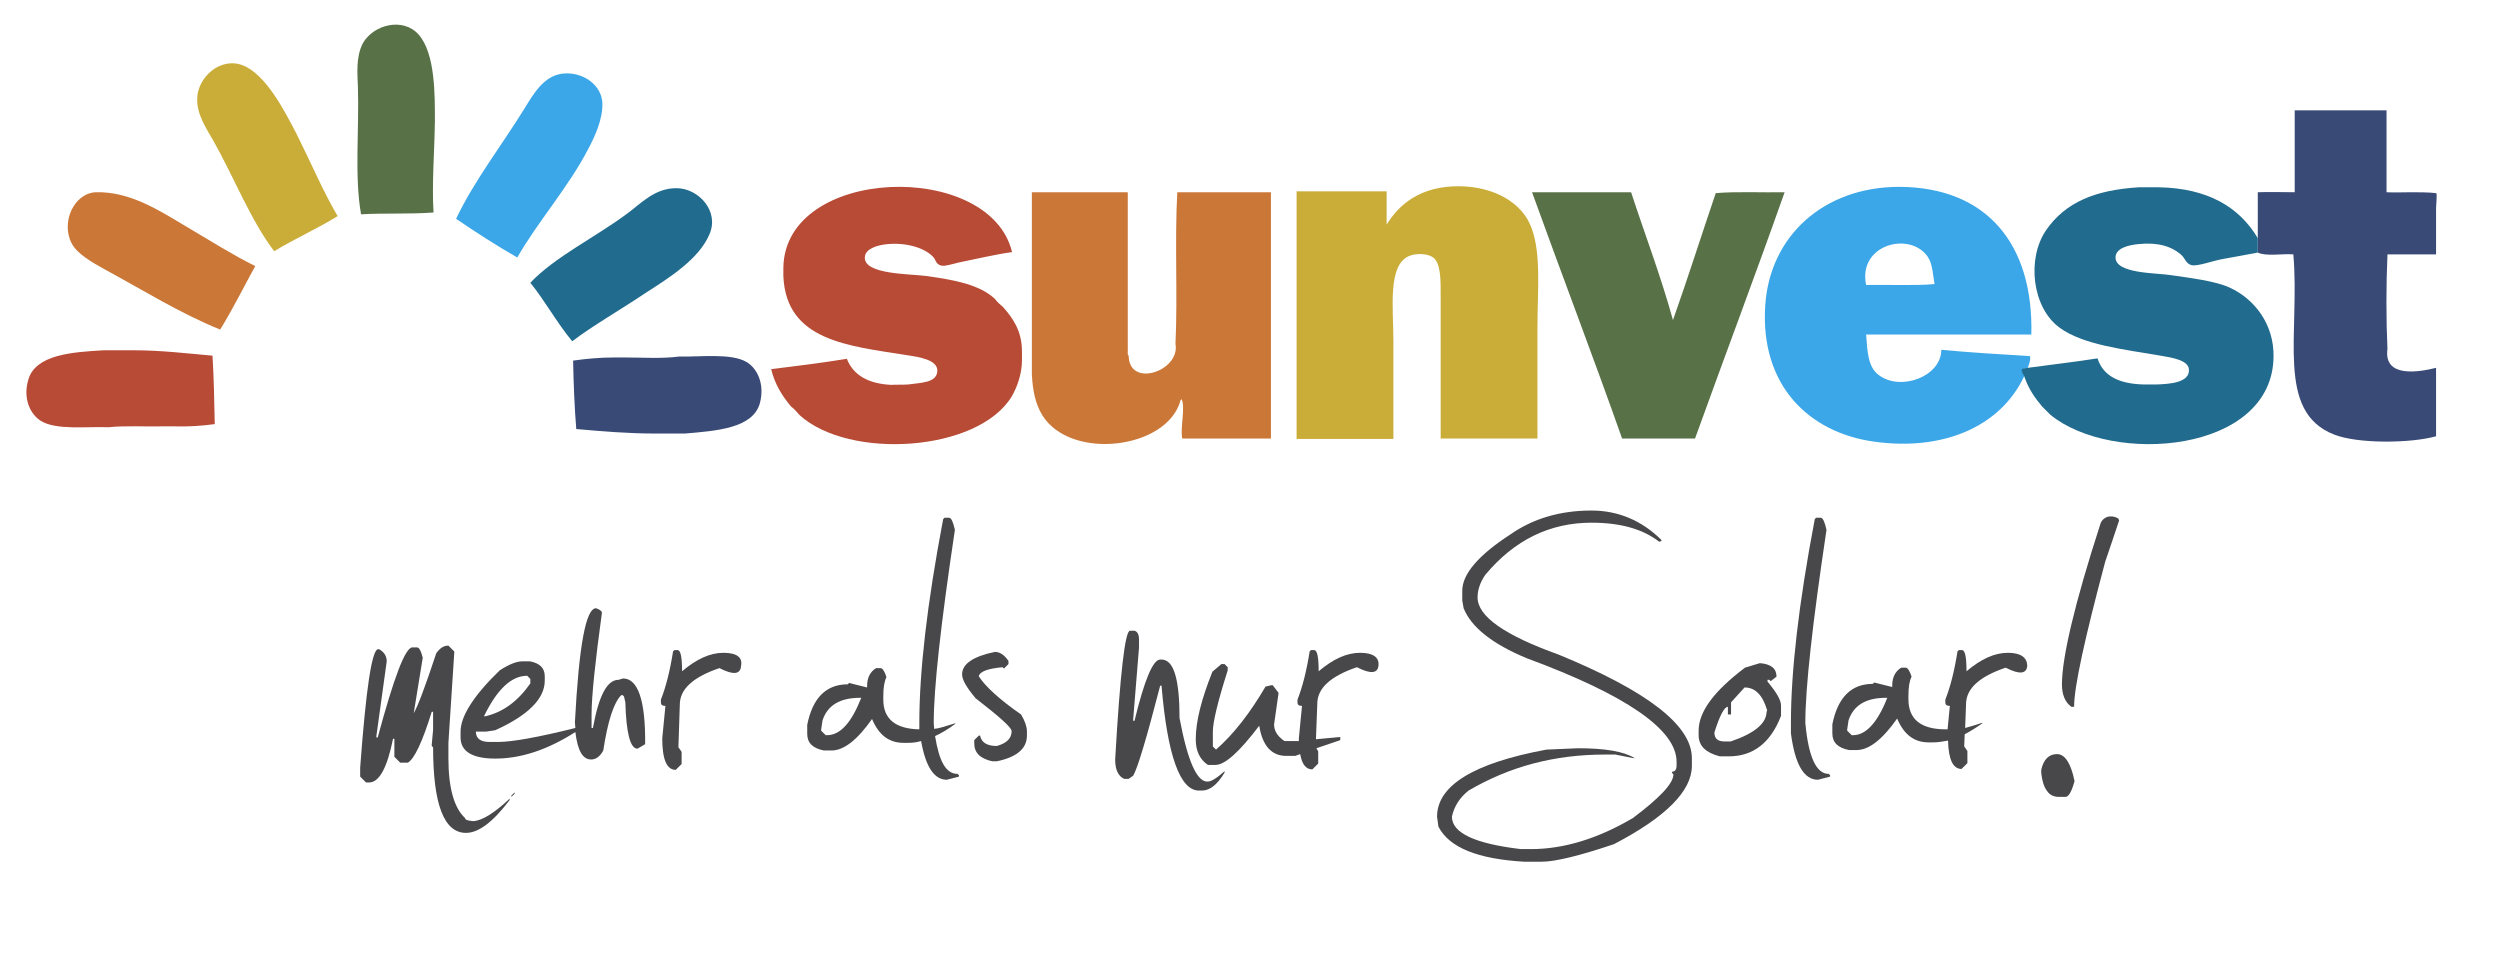
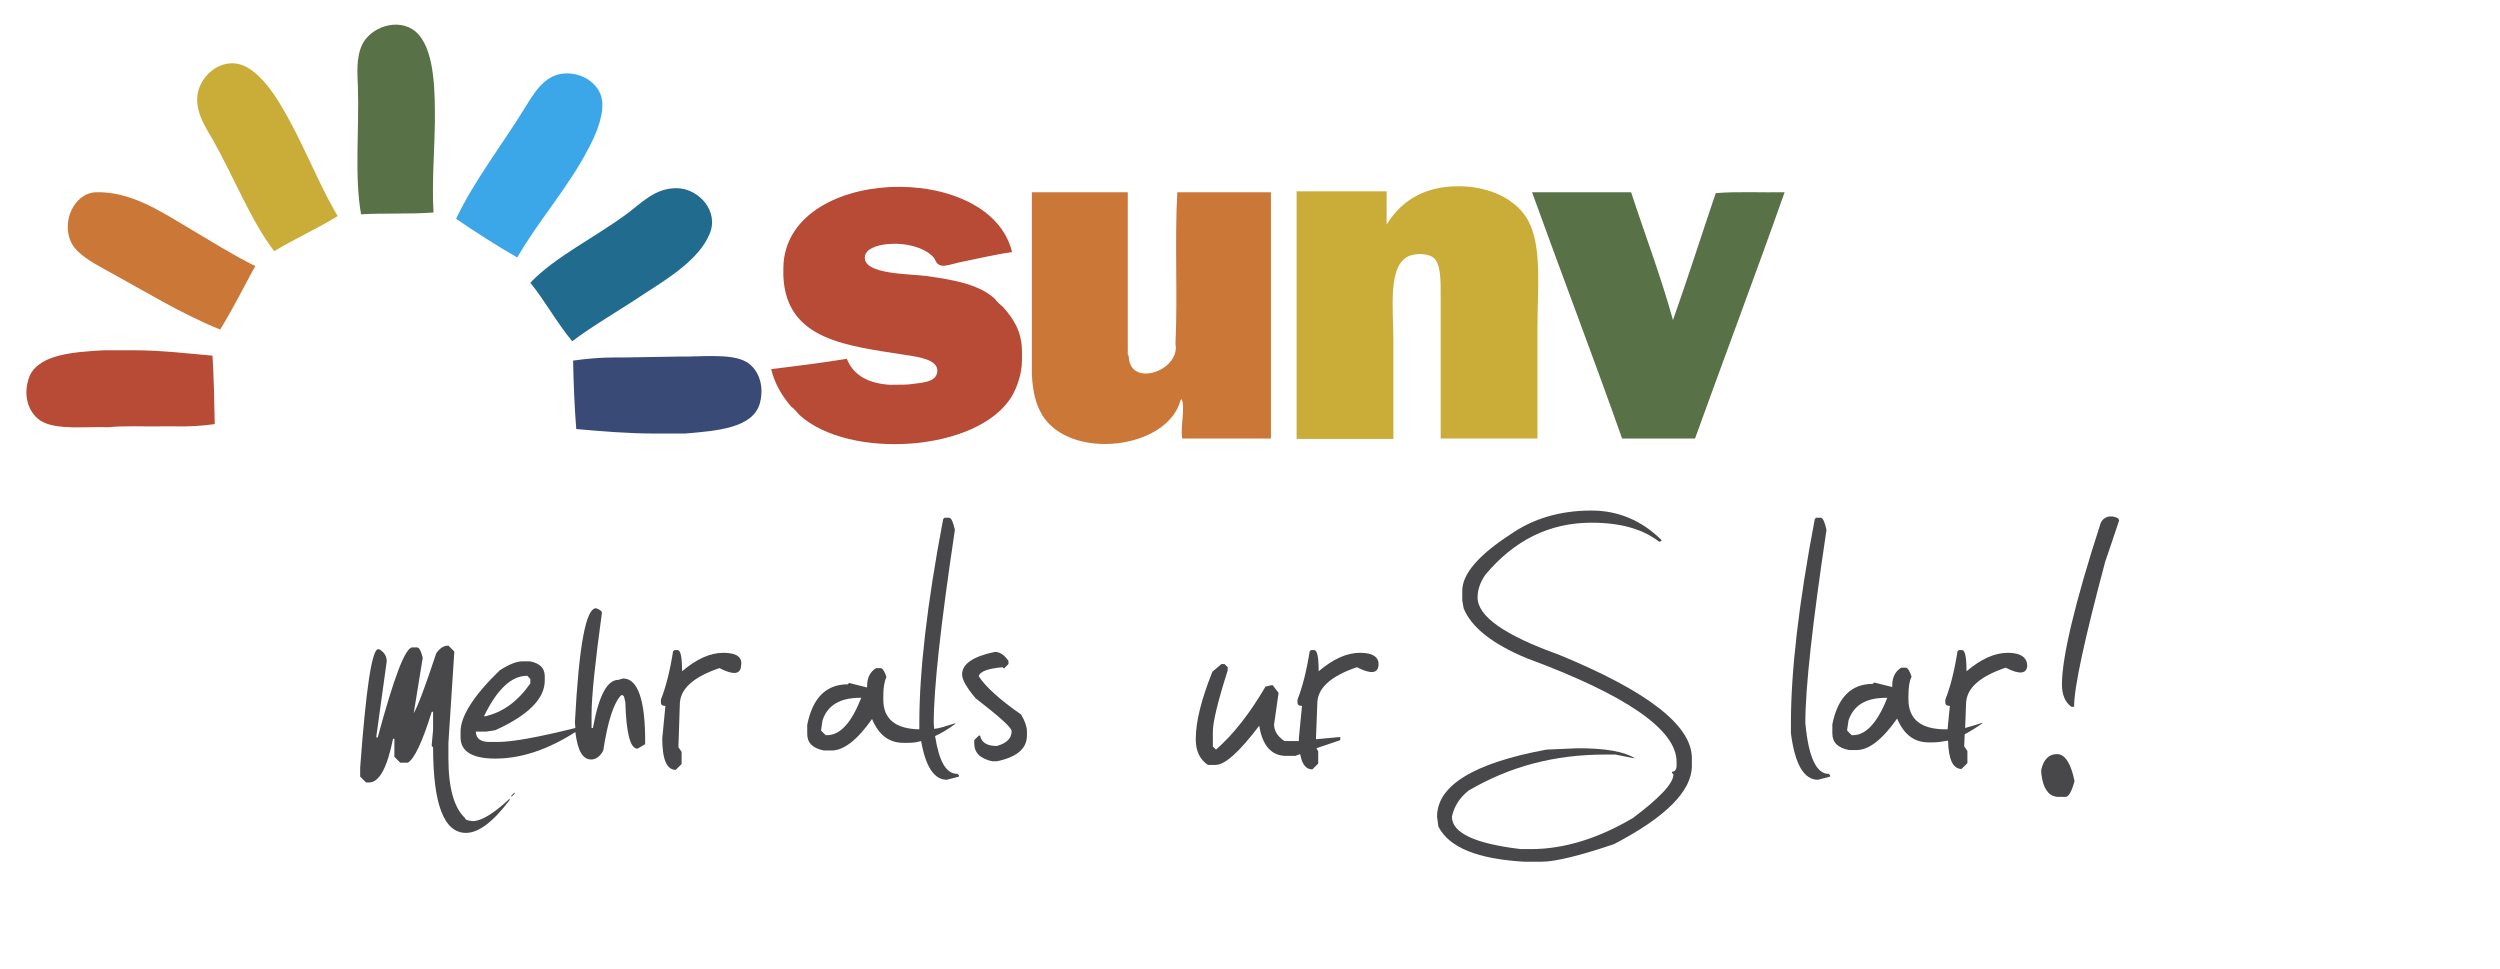
<svg xmlns="http://www.w3.org/2000/svg" version="1.1" id="Laag_1" x="0px" y="0px" viewBox="0 0 555.3 215.3" style="enable-background:new 0 0 555.3 215.3;" xml:space="preserve">
  <style type="text/css">
	.st0{fill-rule:evenodd;clip-rule:evenodd;fill:#CAAD38;}
	.st1{fill-rule:evenodd;clip-rule:evenodd;fill:#3BA7E8;}
	.st2{fill-rule:evenodd;clip-rule:evenodd;fill:#587147;}
	.st3{fill-rule:evenodd;clip-rule:evenodd;fill:#CB7737;}
	.st4{fill-rule:evenodd;clip-rule:evenodd;fill:#216B8E;}
	.st5{fill-rule:evenodd;clip-rule:evenodd;fill:#394A76;}
	.st6{fill-rule:evenodd;clip-rule:evenodd;fill:#B84B36;}
	.st7{fill:none;}
	.st8{fill:#48474A;}
</style>
  <g>
    <path class="st0" d="M75,48c-4.5,2.8-9.5,5-14.1,7.8c-5.2-6.8-9-16.6-13.6-24.7c-1.5-2.6-3.6-5.7-3.5-9.2c0.1-4.8,5.2-9.3,10.1-7.4   c5.2,2,9.4,10.3,12,15.3C69.2,36.4,71.8,42.6,75,48" />
    <path class="st1" d="M114.9,57.2c-4.7-2.7-9.2-5.6-13.6-8.6c4-8.4,10-16.1,15.2-24.5c2.1-3.4,4.5-7.7,9.2-7.8   c4.1-0.1,8,2.7,8.1,6.7c0.1,3.5-1.7,7.4-3.2,10.2C126.3,41.5,119.2,49.6,114.9,57.2" />
    <path class="st0" d="M341.5,97.4H320c0-10.4,0-20.7,0-31.7c0-3.3,0.1-7.4-1.8-8.6c-1.2-0.8-3.7-0.9-5.3-0.2   c-4.7,2.1-3.4,11.6-3.4,18.7v21.9h-21.5V42.5H308v7.4c2.8-4.6,7.3-8.1,14.6-8.5c8-0.4,14.6,2.9,17.1,8.1c2.8,5.8,1.8,14.8,1.8,23.1   C341.5,81.1,341.5,89.8,341.5,97.4" />
-     <path class="st1" d="M450.4,81.7c-0.1,0.2-0.1,0.2-0.7,0.2c-0.8,0.2-0.1,0.9,0,1.4l-0.1,0.3c-5.4,11.4-18.3,16.6-33.3,14.5   c-14.5-2-25.4-12.5-24.2-30.3c1-15.3,12.9-26.3,29.8-26.3c19.3,0.1,29.8,12.6,29.3,32.8h-36.7c0.3,3.9,0.4,7.2,2.8,9   c4.9,3.7,13.9,0.3,13.9-5.6c6.5,0.6,13.1,1,19.7,1.4C451.1,80.1,450.6,81.1,450.4,81.7L450.4,81.7z M427.7,56.4   c-4.4-4.9-15-1.7-13.2,6.9c5-0.1,10.5,0.2,15.2-0.2C429.2,60.3,429.3,58.2,427.7,56.4" />
    <path class="st2" d="M362.3,42.7c3.1,9.5,6.6,18.6,9.3,28.4c3.3-9.3,6.3-18.8,9.5-28.2c4.8-0.4,10.3-0.1,15.3-0.2   c-6.5,18.4-13.3,36.4-19.9,54.7h-16.2C353.8,79,346.9,61,340.3,42.7H362.3z" />
    <path class="st3" d="M250.7,79c0.1,7.3,11.5,3.4,10.4-2.6c0.5-10.8-0.2-22.9,0.4-33.7h20.8v54.7h-19.7c-0.5-2.4,0.8-7.2-0.2-8.8   c0.1,0.1-0.2,0.2-0.2,0.4c-3,10.8-24.4,13.4-30.7,3.2c-1.5-2.5-2.1-5.3-2.3-9V42.7h21.3v34.6C250.6,77.8,250.3,78.8,250.7,79" />
    <path class="st4" d="M127.1,75.8c-3.4-4.1-6-8.9-9.3-13c5.4-5.7,14.4-10.1,21.3-15.2c3.2-2.3,6.3-5.9,11.3-5.8   c4.8,0.1,9.4,5.1,7.2,10.2c-2.3,5.5-8.8,9.6-14.1,13C137.7,68.9,131.7,72.3,127.1,75.8" />
-     <path class="st5" d="M530.1,24.5c0,6,0,12.2,0,18.2c2,0.1,3.3,0,5.5,0c1.1,0,4.1,0,5.5,0.2c0.3,0,0,2.6,0,3.4v10.2h-10.8v0.2   c-0.3,6.5-0.3,14.3,0,20.8c-0.9,6.6,7.2,5.1,10.8,4.2v15.2c-5.7,1.6-17.5,1.7-22.7-0.4c-13-5.1-7.5-22.4-9-40   c-2.5-0.2-6,0.5-7.9-0.4v-3.2V42.7c2.6-0.1,5.9,0,8.2,0c0-1.2,0-17,0-18.2L530.1,24.5z" />
    <path class="st6" d="M201.7,85.4c2.7-0.4,6.4-0.3,6.5-3c0.1-2.5-4.1-3.1-6.7-3.5c-13.2-2.1-26.9-3.2-27.5-17.6v-1.8   c0.3-22.7,45.9-24,50.8-3.5c-3.7,0.5-7.8,1.5-11.8,2.3c-1.3,0.3-3.1,0.9-3.9,0.7c-1.3-0.3-1.2-1.3-1.8-1.9   c-1.9-2.1-6.3-3.4-10.8-2.8c-1.5,0.2-4.3,0.9-4.4,2.8c-0.3,3.9,9.9,3.7,13.6,4.2c6.6,0.9,12,2,15.3,5.1c0.5,0.7,1.1,1.2,1.8,1.8   c2.2,2.5,4.2,5.3,4.2,9.9v1.9c0,2.9-1,5.9-2.3,8.1c-7.5,12.3-36.1,14.1-47.1,4.1c-0.6-0.7-1.2-1.4-1.9-1.9   c-1.9-2.3-3.6-4.9-4.4-8.3c5.6-0.7,11.3-1.4,16.8-2.3c1.5,3.8,5,5.6,10.1,5.8C198.2,85.4,200.5,85.5,201.7,85.4z" />
    <path class="st6" d="M24.1,94.9c-4.8-0.2-11.6,0.7-15-1.4c-2.3-1.4-4.1-4.9-2.8-9.2c1.6-5.5,9.6-6.1,16.8-6.5H25h2.5h2.1   c6.2,0,11.9,0.7,17.6,1.2c0.3,4.9,0.4,10,0.5,15.2c-2.8,0.4-5.9,0.6-9.2,0.5h-2.1C32.4,94.8,27.9,94.5,24.1,94.9" />
    <path class="st3" d="M56.7,59.1c-2.6,4.7-5,9.6-7.8,14.1c-8.9-3.6-17.2-8.8-25.7-13.4c-2.7-1.5-5.9-3.3-7.2-5.6   c-2.6-4.7,0.4-11.3,5.3-11.5c7.5-0.2,14,4,19.7,7.4C46.6,53.4,51.8,56.7,56.7,59.1" />
-     <path class="st5" d="M150.8,79.2c4.8,0.1,11.6-0.8,15,1.2c2.4,1.4,4.1,4.9,3,9.1c-1.5,5.6-9.5,6.2-16.7,6.8c-0.6,0-1.3,0-1.9,0   c-0.8,0-1.6,0-2.5,0c-0.7,0-1.4,0-2.1,0c-6.2,0-11.9-0.5-17.6-1c-0.4-4.9-0.6-10-0.7-15.2c2.8-0.4,5.9-0.7,9.2-0.7   c0.7,0,1.4,0,2.1,0C142.5,79.4,147.1,79.7,150.8,79.2" />
+     <path class="st5" d="M150.8,79.2c4.8,0.1,11.6-0.8,15,1.2c2.4,1.4,4.1,4.9,3,9.1c-1.5,5.6-9.5,6.2-16.7,6.8c-0.6,0-1.3,0-1.9,0   c-0.8,0-1.6,0-2.5,0c-0.7,0-1.4,0-2.1,0c-6.2,0-11.9-0.5-17.6-1c-0.4-4.9-0.6-10-0.7-15.2c2.8-0.4,5.9-0.7,9.2-0.7   c0.7,0,1.4,0,2.1,0" />
    <path class="st2" d="M96.3,47.2c-5.3,0.4-10.8,0.1-16.1,0.4c-1.5-8.4-0.4-18.9-0.7-28.2c-0.1-3-0.5-6.7,1.1-9.8   C83,5.4,89.6,3.8,93,7.7c3.7,4.2,3.6,13.5,3.6,19.1C96.5,34.1,95.9,40.9,96.3,47.2" />
  </g>
  <rect class="st7" width="555.3" height="215.3" />
-   <path class="st4" d="M479,85.4c2.6-0.1,7.5-0.3,7.2-3.4c-0.2-2.1-4.1-2.6-6.3-3c-8.2-1.4-17.2-2.4-22.4-6.2  c-6.1-4.4-7.4-15.3-3-21.7c4.3-6.2,10.9-8.9,20.6-9.5h4.4c10.9,0.2,17.9,4.4,22,11.3v3.2c-2.3,0.4-4.6,0.9-7.6,1.4  c-2.4,0.4-5.7,1.7-7.1,1.4c-1.2-0.3-1.5-1.5-2.1-2.1c-2.2-2.1-5.4-3-9.5-2.6c-2.4,0.2-5.3,0.9-5.3,3c0,3.6,9,3.4,12.2,3.9  c4.1,0.6,10,1.3,13.2,2.8c5.6,2.6,9.8,8.2,9.7,15.3c-0.2,21.5-35.9,24.2-49.6,12.9c-0.2-0.2-1.8-1.8-1.8-1.8c-1.6-1.9-3-3.9-3.9-6.5  c-0.1-0.5-1.1-1.7-0.4-1.9l1.1-0.2c5.2-0.7,10.4-1.3,15.5-2.1c1.3,4.1,5.1,5.7,10.4,5.8C476.5,85.4,477.5,85.4,479,85.4z" />
  <g>
    <polygon class="st8" points="113.6,177 114.3,176.3 114.3,176 113.6,176.7  " />
    <path class="st8" d="M103.3,181.7c-2.4-2.2-3.7-6.6-3.7-13.3V165l1.3-20v-0.3l-1.3-1.3c-1.1,0-1.9,0.6-2.7,1.7   c-2.5,7.6-4.2,12-5,13.3l2-12.3c-0.4-1.6-0.8-2.3-1.3-2.3h-1c-1.6,0-4.1,6.7-7.7,20h-0.3v-0.3l2.3-16.6c0-1.2-0.6-2.1-1.7-2.7H84   c-1.4,0-2.7,8.8-4,26.3v2l1.3,1.3H82c2.2,0,4-3.2,5.3-9.7h0.3v4l1.3,1.3h1.7c1.4-0.8,3.2-4.5,5.3-11.3h0.3v4l-0.3,3.3v0.3l0.3,0.3   c0,12.6,2.4,19,7.3,19c2.8,0,6-2.4,9.7-7.3v-0.3c-3.4,3.2-6,4.8-8,5C103.9,182.3,103.3,182.1,103.3,181.7z" />
    <path class="st8" d="M138.4,150.7l-1,0.3c-2.6,0-4.4,3.6-5.7,10.7h-0.3v-3c0-4.1,0.8-11.6,2.3-22.6c0-0.3-0.4-0.7-1.3-1   c-2.3,0-3.8,8.4-4.7,25.3c0,0.5,0.1,0.9,0.1,1.3c-8.4,2.1-14.1,3.1-17.1,3.1h-2c-2,0-3-0.8-3-2.3h2.3l2-0.3c7.3-3.3,11-7,11-11v-1   c0-1.8-1.1-2.9-3.3-3.3h-1.7c-1.3,0-3,0.7-5,2c-5.8,5.6-8.7,10.2-8.7,13.6v1.3c0,3.1,2.6,4.7,7.7,4.7c5.8,0,11.7-2,17.8-5.9   c0.5,4.1,1.6,6.1,3.5,6.1c1.1,0,2-0.7,2.7-2c1-6.5,2.3-10.6,4-12.3h0.3l0.3,0.3l0.3,1.3c0.2,6.9,1.1,10.3,2.7,10.3l1.7-1   C143.4,155.6,141.7,150.7,138.4,150.7z M117.1,150.1l0.7,0.7v1c-2.8,4-6.1,6.4-10,7.3h-0.3C110.4,153.1,113.6,150.1,117.1,150.1z" />
    <path class="st8" d="M160.7,145c-3,0-6,1.4-9.2,4.1c0-3.1-0.3-4.7-1-4.7h-0.7l-0.3,0.3c-0.7,4.4-1.6,7.9-2.7,10.7v0.7   c0,0.4,0.3,0.7,1,0.7l-0.7,7.2c0,4.7,1,7,3,7l1.3-1.3v-2.7l-0.7-1v-0.3l0.3-9.2c0-3.4,2.9-6.1,8.8-8.1c3.1,1.6,4.7,1.4,4.8-0.5   C165,146,163.6,145,160.7,145z" />
    <path class="st8" d="M207.7,163.5c1.5-0.7,3-1.6,4.6-2.8H212c-1.9,0.6-3.4,1.1-4.5,1.2c0-0.4-0.1-0.9-0.1-1.3   c0-7.9,1.6-22.2,4.7-42.9c-0.4-1.8-0.8-2.7-1.3-2.7h-1l-0.3,0.3c-3.6,18.9-5.3,33.9-5.3,45.3v1.4c-5.3-0.1-8-2.3-8-6.6v-0.7   c0-1.9,0.2-3.3,0.7-4.3c-0.4-1.3-0.9-2-1.3-2h-1c-1.3,0.8-2,2.1-2,4v0.3l-4-1l-0.3,0.3c-4.8,0-7.8,3-9,9v2c0,2,1.2,3.2,3.7,3.7h1.7   c2.7,0,5.7-2.3,9-7c1.5,3.6,3.8,5.3,7,5.3h1c1,0,1.9-0.1,2.9-0.4c1,5.7,2.9,8.6,5.7,8.6l2.7-0.7v-0.3l-0.3-0.3   C210.1,171.9,208.6,169.1,207.7,163.5z M183.7,163.3h-0.3l-1-1V162l0.3-2c1.1-3.3,3.8-5,8.3-5h0.3   C189.1,160.6,186.6,163.3,183.7,163.3z" />
    <path class="st8" d="M217.4,150.2c0.3-1.1,2.1-1.7,5.3-2l0.3,0.3l1-1v-0.7c-0.9-1.3-1.9-2-3-2c-4.9,1-7.3,2.7-7.3,5   c0,1.2,1,2.9,3,5.3c5.3,4.1,8,6.5,8,7.3c0,1.6-1.1,2.7-3.3,3.3c-2.2,0-3.4-0.8-3.7-2.3h-0.3l-1,1v0.7c0,2.1,1.3,3.4,4,4h1   c4.4-0.9,6.7-2.8,6.7-5.7v-1c0-0.9-0.4-2.2-1.3-3.7C221.9,155.3,218.8,152.4,217.4,150.2z" />
-     <path class="st8" d="M262,159.5c0-8.7-1.3-13-4-13h-0.3c-1.6,0-3.5,4.5-5.7,13.6h-0.3v-0.3l1.3-16v-1.7c0-1.1-0.3-1.8-1-2h-1   c-1.1,0-2.2,9.5-3.3,28.6c0,2.3,0.7,3.7,2,4.3h1l1-0.7c1-1.7,3-8.4,6-20h0.3c1.3,15.5,4.1,23.3,8.3,23.3h0.7c1.7,0,3.4-1.3,5-4   v-0.3c-1.8,1.6-3,2.3-3.7,2.3C265.9,173.8,263.8,169.1,262,159.5z" />
    <path class="st8" d="M302.1,145c-3,0-6,1.4-9.2,4.1c0-3.1-0.3-4.7-1-4.7h-0.7l-0.3,0.3c-0.7,4.4-1.6,7.9-2.7,10.7v0.7   c0,0.4,0.3,0.7,1,0.7l-0.7,7.2c0,0.2,0,0.4,0,0.6h-3.2c-1.6-1.1-2.3-2.3-2.3-3.7l1-7l-1.3-1.7h-0.3l-1.3,0.3c-3.4,5.8-7,10.5-11,14   l-0.7-0.7v-3.3c0-2.1,1.1-6.7,3.3-13.6v-0.7l-0.7-0.7h-0.7l-2,1.7c-2.4,6-3.7,11-3.7,15c0,2.6,0.9,4.5,2.7,5.7h1.7   c2.1,0,5.3-2.9,9.7-8.7c0.7,4.4,2.7,6.7,6,6.7h2l1.1-0.4c0.4,2.3,1.3,3.4,2.7,3.4l1.3-1.3v-2.7l-0.4-0.7l5.3-1.8v-0.7l-5.4,0.5   l0.3-7.9c0-3.4,2.9-6.1,8.8-8.1c3.1,1.6,4.7,1.4,4.8-0.5C306.3,146,305,145,302.1,145z" />
    <path class="st8" d="M346.2,145.4c-12-4.3-18-8.5-18-12.7c0-1.7,0.6-3.4,1.7-5c6.5-7.8,14.4-11.6,23.6-11.6c6.4,0,11.4,1.4,15,4.2   h0.3l0.3-0.3c-4.4-4.4-9.7-6.6-15.6-6.6c-7,0-13,1.8-18,5.3c-7.1,4.6-10.7,8.8-10.7,12.5v2.2l0.3,1.7c1.7,4.2,6.3,7.9,14,11.1   c22.2,8.2,33.3,15.9,33.3,23v0.8c0,0.9-0.3,1.4-1,1.4v0.3l0.3,0.3c0,2-3,5.2-9,9.7c-7.8,4.6-15.4,6.9-22.6,6.9h-2.3   c-10.2-1.2-15.3-3.6-15.3-7.2c0.5-2.3,1.7-4.2,3.7-5.8c9.2-5.4,19.2-8,30.3-8h2.3l4,0.8h0.3c-2.4-1.5-6.6-2.2-12.6-2.2l-7,0.3   c-16.2,3-24.3,8-24.3,14.9l0.3,2.2c2.4,4.7,8.8,7.2,19,7.8h4c2.9,0,8.3-1.3,16-3.9c11.5-6,17.3-11.8,17.3-17.4v-1.7   C375.8,161.1,365.9,153.5,346.2,145.4z" />
-     <path class="st8" d="M392.7,151h0.3l0.3,0.3l1.3-1c0-1.8-1.2-2.8-3.7-3l-3.3,1c-6.9,5.2-10.3,9.8-10.3,14v1c0,2.4,1.6,3.9,4.7,4.7   h2c5.4,0,9.3-3,11.6-9v-2.3c0-1.2-1-2.9-3-5.3V151z M392.4,158c0,2.7-2.7,4.9-8,6.7h-1.3c-1.6,0-2.3-0.7-2.3-2   c1.2-3.8,2.2-5.7,3-5.7v1.7h0.7V156l3-3.3c2.4,0,4,1.7,5,5V158z" />
    <path class="st8" d="M401,160.6c0-7.9,1.6-22.2,4.7-42.9c-0.4-1.8-0.8-2.7-1.3-2.7h-1l-0.3,0.3c-3.6,18.9-5.3,33.9-5.3,45.3v2.3   c0.9,6.9,2.9,10.3,6,10.3l2.7-0.7v-0.3l-0.3-0.3C403.4,171.9,401.7,168.1,401,160.6z" />
    <path class="st8" d="M446,145c-3,0-6,1.4-9.2,4.1c0-3.1-0.3-4.7-1-4.7h-0.7l-0.3,0.3c-0.7,4.4-1.6,7.9-2.7,10.7v0.7   c0,0.4,0.3,0.7,1,0.7l-0.5,5.2h-0.4c-5.5,0-8.3-2.2-8.3-6.7v-0.7c0-1.9,0.2-3.3,0.7-4.3c-0.4-1.3-0.9-2-1.3-2h-1   c-1.3,0.8-2,2.1-2,4v0.3l-4-1l-0.3,0.3c-4.8,0-7.8,3-9,9v2c0,2,1.2,3.2,3.7,3.7h1.7c2.7,0,5.7-2.3,9-7c1.5,3.6,3.8,5.3,7,5.3h1   c1.1,0,2.1-0.2,3.3-0.4c0.1,4.2,1.1,6.3,3,6.3l1.3-1.3v-2.7l-0.7-1v-0.3l0.1-2.4c1.3-0.7,2.6-1.5,4-2.5h-0.3   c-1.4,0.5-2.6,0.8-3.6,1.1l0.2-5.3c0-3.4,2.9-6.1,8.8-8.1c3.1,1.6,4.7,1.4,4.8-0.5C450.2,146,448.8,145,446,145z M411.6,163.3h-0.3   l-1-1V162l0.3-2c1.1-3.3,3.8-5,8.3-5h0.3C417,160.6,414.4,163.3,411.6,163.3z" />
    <path class="st8" d="M470.4,115.1c-0.7-0.4-1.6-0.5-2.3-0.3c-0.8,0.3-1.4,0.9-1.6,1.7c-5.7,17.6-8.5,29.6-8.5,35.5   c0,2.3,0.7,4,2.1,5h0.6c0-4.5,2.4-15.3,6.9-32.2c1.1-3.3,2.2-6.4,3.1-9.2C470.6,115.4,470.6,115.2,470.4,115.1z" />
    <path class="st8" d="M456.9,167.5c-1.8,0-3,1.2-3.5,3.5l0,0.7c0.2,1.8,0.6,3.1,1.3,4c0.6,0.9,1.5,1.3,2.6,1.3h1.5   c0.5,0,1.2-0.6,2-3.5C460,169.6,458.7,167.5,456.9,167.5z" />
  </g>
</svg>